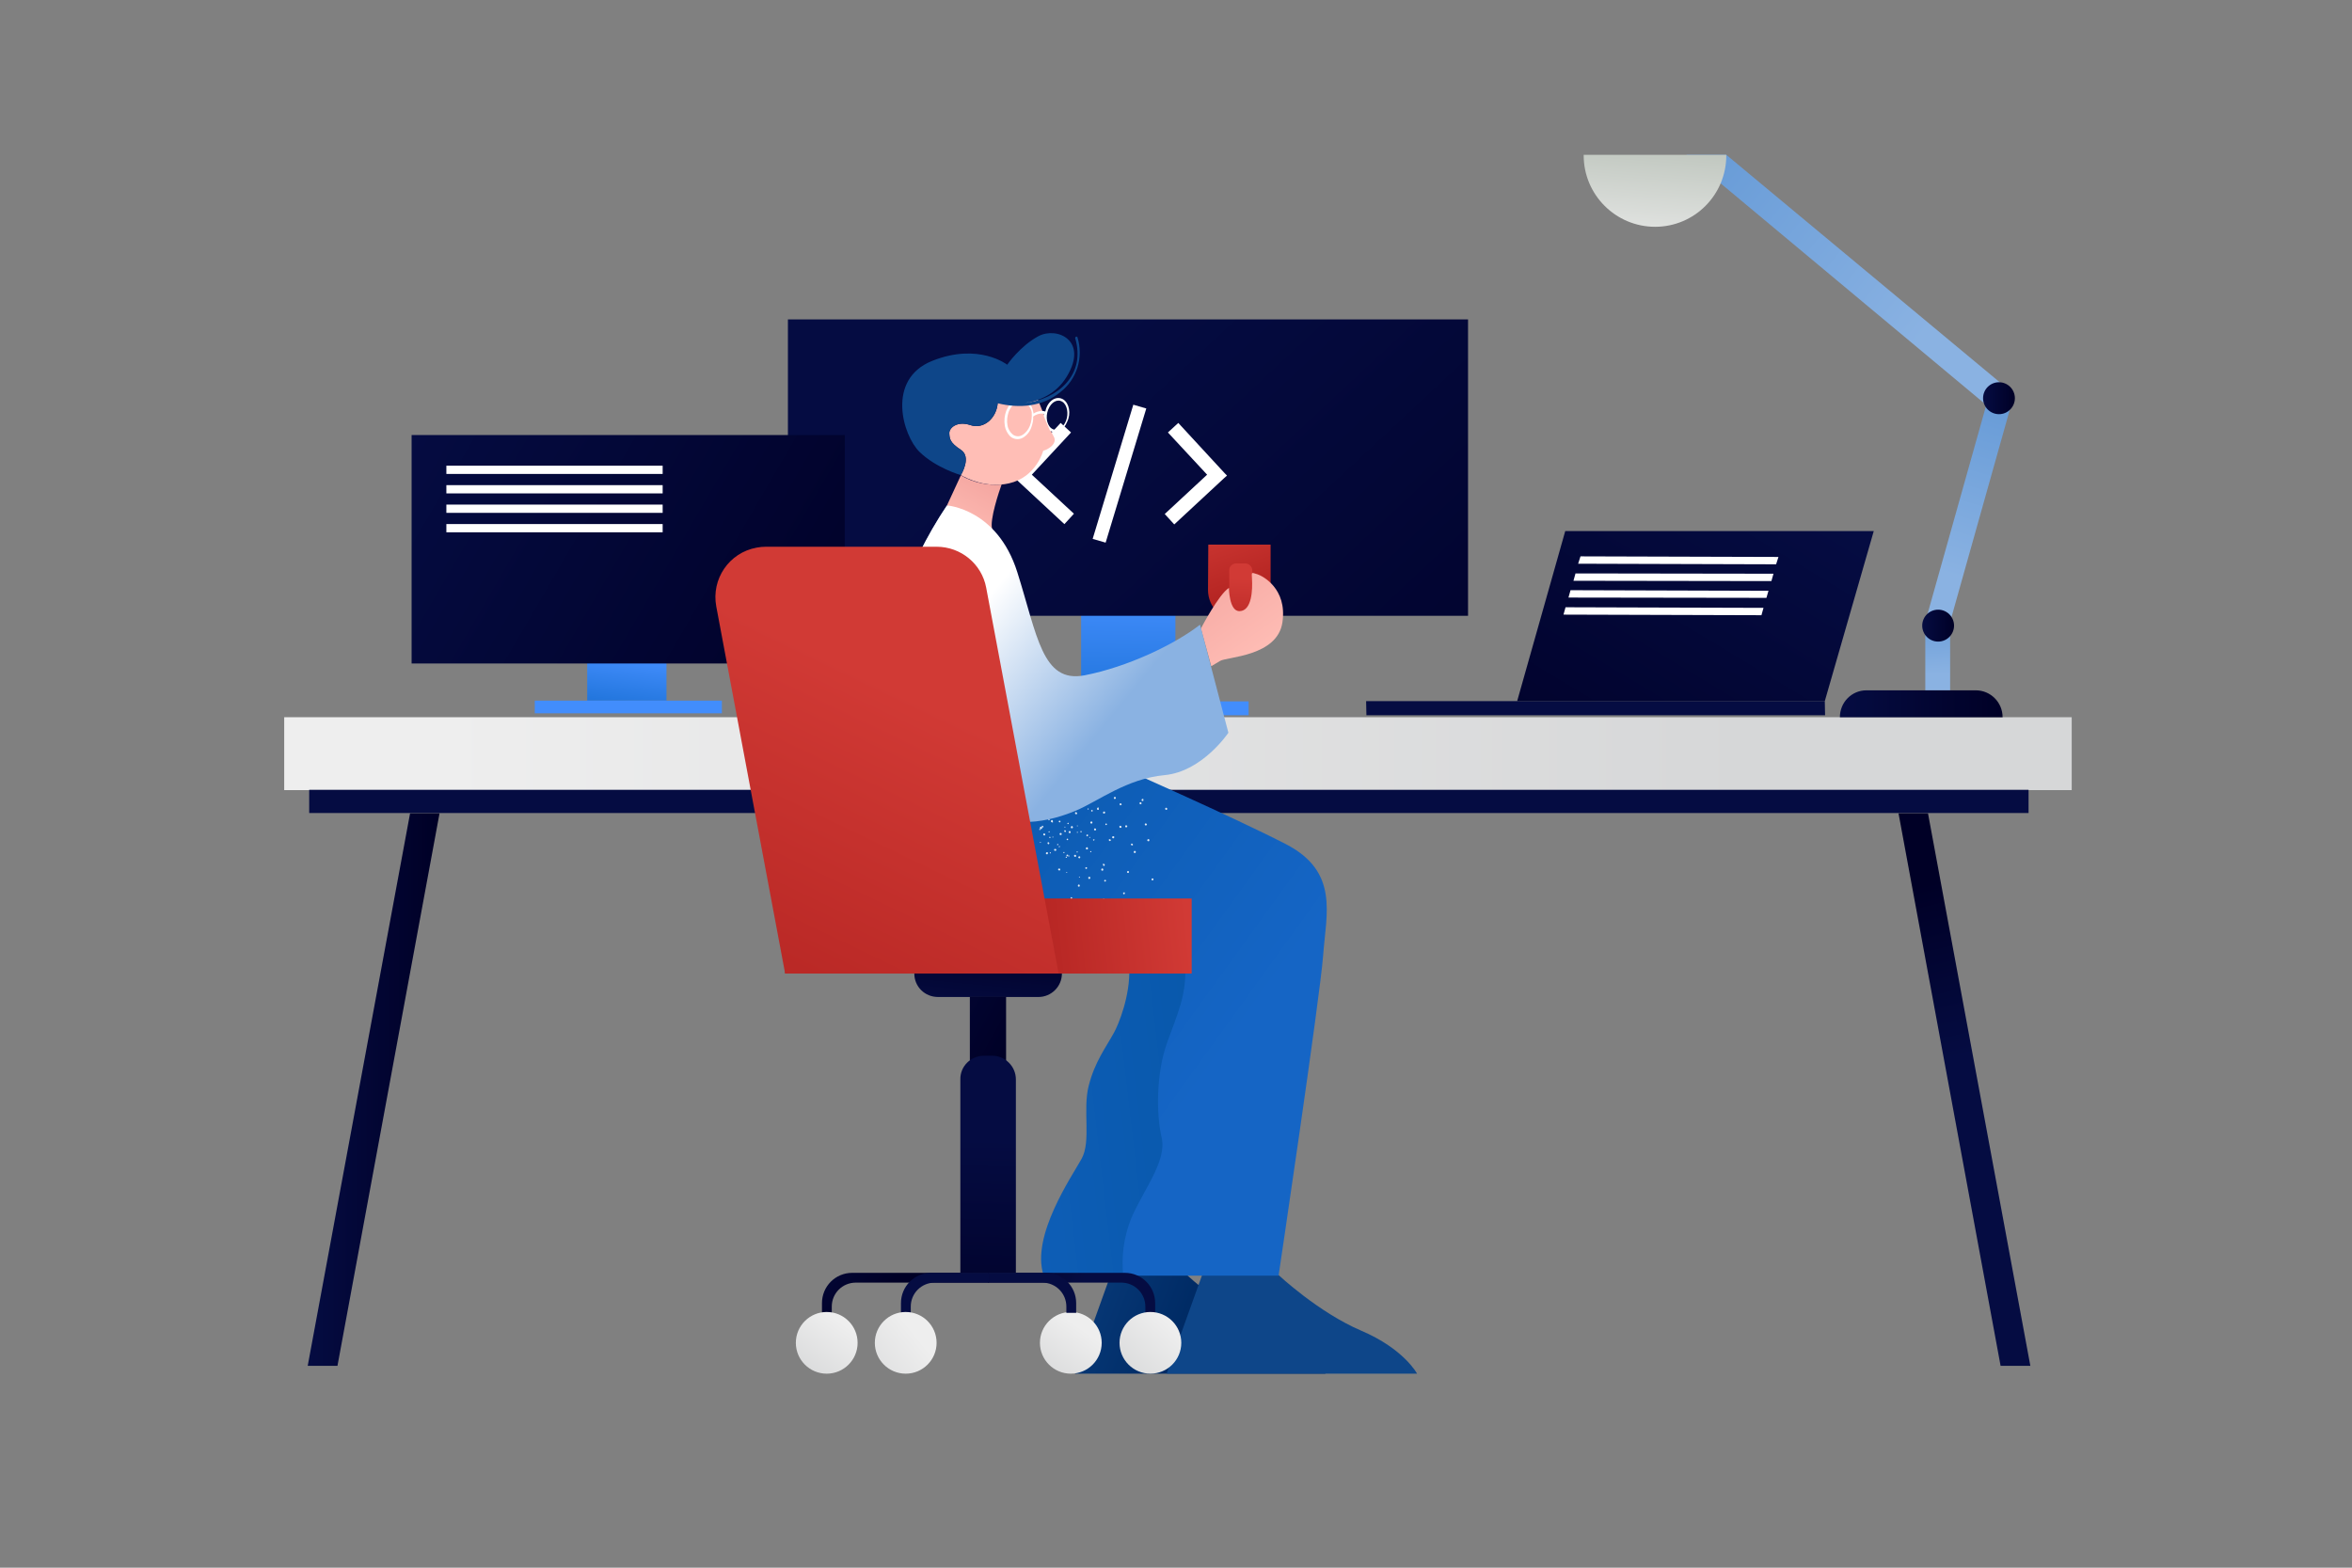
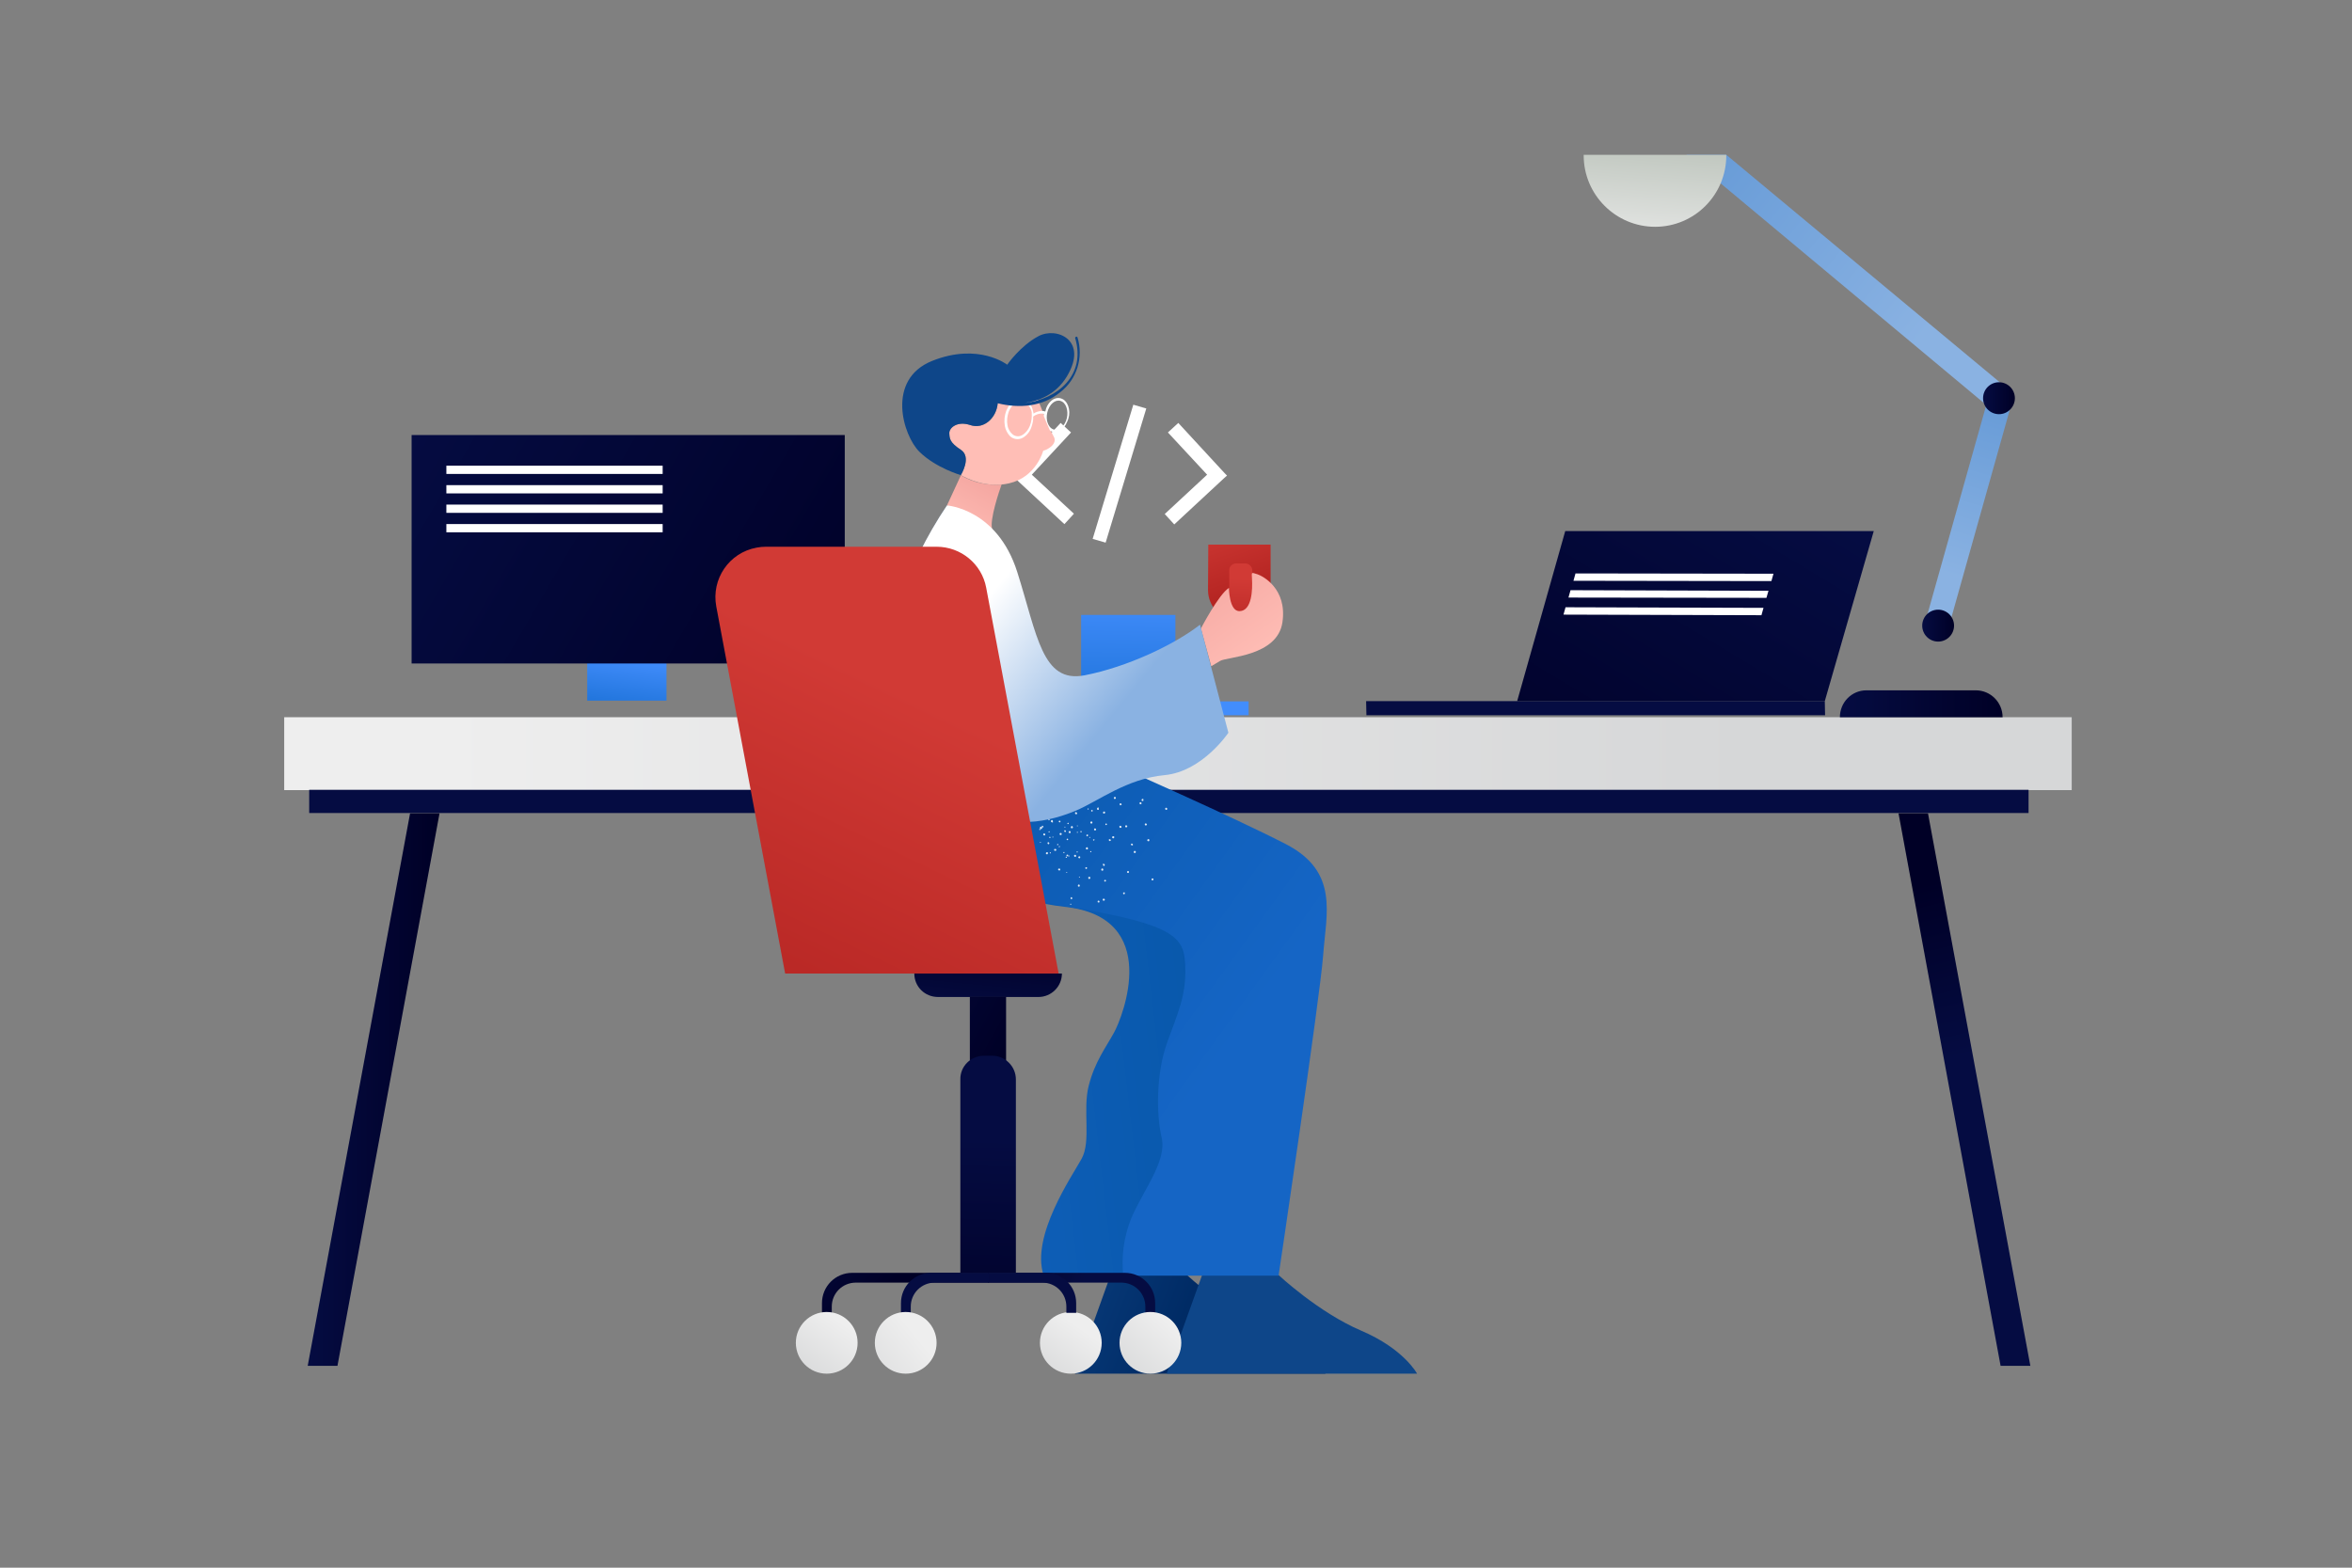
<svg xmlns="http://www.w3.org/2000/svg" width="1248" height="832" viewBox="0 0 1248 832" fill="none">
  <rect x="0" y="0" width="1248" height="832" fill="#808080" stroke="none" />
  <path d="M623.686 326.351H573.661V372.847H623.686V326.351Z" fill="url(#paint0_linear)" />
  <path d="M662.542 372.234H538.935V379.6H662.542V372.234Z" fill="#428DFC" />
-   <path d="M778.96 169.52H418.08V326.811H778.96V169.52Z" fill="url(#paint1_linear)" />
  <path d="M547.501 251.925L568.306 229.521L562.799 224.457L538.016 251.005L536.792 252.232L538.17 253.46L564.788 278.166L569.836 272.642L547.501 251.925Z" fill="white" />
  <path d="M640.513 251.925L619.708 229.521L625.215 224.457L649.845 251.158L651.069 252.385L649.692 253.612L623.074 278.319L618.025 272.795L640.513 251.925Z" fill="white" />
  <path d="M601.35 214.789L579.779 285.992L586.664 287.988L608.234 216.784L601.35 214.789Z" fill="white" />
  <path d="M1099.28 380.64H150.8V419.327H1099.28V380.64Z" fill="url(#paint2_linear)" />
  <path d="M1076.38 419.17H164.063V431.487H1076.38V419.17Z" fill="#050C42" />
  <path d="M233.221 431.645L179.063 724.88H163.273L217.589 431.645H233.221Z" fill="url(#paint3_linear)" />
  <path d="M1077.33 724.88H1061.54L1007.38 431.645H1023.02L1077.33 724.88Z" fill="url(#paint4_linear)" />
  <path d="M353.646 350.714H311.587V371.833H353.646V350.714Z" fill="url(#paint5_linear)" />
-   <path d="M383.04 371.833H283.755V378.559H383.04V371.833Z" fill="#428DFC" />
  <path d="M448.24 230.88H218.4V352.122H448.24V230.88Z" fill="url(#paint6_linear)" />
  <path d="M351.613 247.149H236.849V251.529H351.613V247.149Z" fill="white" />
  <path d="M351.613 257.476H236.849V261.856H351.613V257.476Z" fill="white" />
  <path d="M351.613 267.8H236.849V272.18H351.613V267.8Z" fill="white" />
  <path d="M351.613 278.125H236.849V282.505H351.613V278.125Z" fill="white" />
  <path d="M968.408 379.6H725.036L724.88 372.104H968.254L968.408 379.6Z" fill="#050C42" />
  <path d="M968.254 372.104H805.019L830.539 281.84H994.24L968.254 372.104Z" fill="url(#paint7_linear)" />
-   <path d="M942.422 299.486L837.386 299.174L838.631 295.271L943.667 295.583L942.422 299.486Z" fill="white" />
  <path d="M939.932 308.388L834.896 308.231L835.985 304.328L941.021 304.484L939.932 308.388Z" fill="white" />
  <path d="M937.287 317.289L832.25 317.134L833.34 313.229L938.376 313.542L937.287 317.289Z" fill="white" />
  <path d="M934.641 326.503L829.604 326.191L830.694 322.286L935.73 322.598L934.641 326.503Z" fill="white" />
-   <path d="M1034.76 335.898H1021.58V366.37H1034.76V335.898Z" fill="url(#paint8_linear)" />
  <path d="M1063.94 205.239L1055.5 216.238L894.816 82.16H915.994L1063.94 205.239Z" fill="url(#paint9_linear)" />
  <path d="M1034.76 330.101H1021.58L1054.16 214.157H1067.34L1034.76 330.101Z" fill="url(#paint10_linear)" />
  <path d="M840.32 82.16C840.32 82.309 840.32 82.309 840.32 82.457C840.32 103.417 857.35 120.362 878.231 120.362C899.112 120.362 915.995 103.416 915.995 82.457C915.995 82.309 915.995 82.309 915.995 82.16H840.32Z" fill="url(#paint11_linear)" />
  <path d="M1028.39 340.505C1033.06 340.505 1036.84 336.711 1036.84 332.032C1036.84 327.353 1033.06 323.56 1028.39 323.56C1023.73 323.56 1019.95 327.353 1019.95 332.032C1019.95 336.711 1023.73 340.505 1028.39 340.505Z" fill="url(#paint12_linear)" />
  <path d="M1060.68 219.806C1065.34 219.806 1069.12 216.012 1069.12 211.333C1069.12 206.654 1065.34 202.86 1060.68 202.86C1056.02 202.86 1052.24 206.654 1052.24 211.333C1052.24 216.012 1056.02 219.806 1060.68 219.806Z" fill="url(#paint13_linear)" />
-   <path d="M990.335 366.37H1048.39C1056.24 366.37 1062.6 372.762 1062.6 380.64H976.267C976.267 372.762 982.487 366.37 990.335 366.37Z" fill="url(#paint14_linear)" />
+   <path d="M990.335 366.37H1048.39C1056.24 366.37 1062.6 372.762 1062.6 380.64H976.267C976.267 372.762 982.487 366.37 990.335 366.37" fill="url(#paint14_linear)" />
  <path d="M589.275 676.694L570.471 729.04H703.345C703.345 729.04 696.451 715.915 673.731 706.227C651.01 696.539 629.857 676.694 629.857 676.694H589.275Z" fill="url(#paint15_linear)" />
  <path d="M495.103 435.751C495.103 435.751 512.496 475.752 564.674 481.221C616.852 486.69 595.699 539.66 591.154 547.942C586.609 556.223 580.969 563.41 577.678 576.223C574.387 589.036 579.089 605.598 573.917 614.974C568.746 624.349 546.967 655.912 553.704 676.694H630.012C630.012 676.694 674.043 503.877 671.065 486.846C668.088 469.814 672.946 456.063 627.034 434.813C581.123 413.563 550.255 400.281 550.255 400.281L489.364 424.8L495.103 435.751Z" fill="url(#paint16_linear)" />
  <path d="M637.848 676.694L619.046 729.04H751.92C751.92 729.04 745.026 715.915 722.305 706.227C699.585 696.539 678.432 676.694 678.432 676.694H637.848Z" fill="#0E4689" />
  <path d="M510.301 426.532C510.301 426.532 505.444 471.378 565.614 481.065C625.784 490.753 628.447 498.096 628.917 513.409C629.387 528.721 624.843 537.785 619.202 553.566C613.561 569.348 613.404 591.067 616.381 603.724C619.358 616.381 606.196 632.163 600.086 647.006C596.325 656.537 594.915 666.851 596.013 677.007H678.432C678.432 677.007 700.525 528.721 702.093 506.846C703.659 484.971 710.711 462.626 682.193 447.938C653.674 433.251 592.565 406.375 592.565 406.375L510.301 426.532Z" fill="url(#paint17_linear)" />
  <path opacity="0.86" d="M556.369 434.813C556.213 434.969 556.213 435.126 556.369 435.282C556.526 435.438 556.683 435.438 556.839 435.282C556.996 435.126 556.996 434.969 556.839 434.813C556.683 434.657 556.526 434.657 556.369 434.813ZM551.512 439.97C551.355 440.126 551.355 440.283 551.512 440.439C551.668 440.595 551.826 440.595 551.982 440.439C552.138 440.283 552.138 440.126 551.982 439.97C551.826 439.814 551.668 439.97 551.512 439.97ZM578.776 451.689C578.62 451.689 578.462 451.845 578.462 452.002C578.462 452.159 578.619 452.315 578.776 452.315C578.934 452.315 579.09 452.159 579.09 452.002C579.09 451.689 578.932 451.689 578.776 451.689ZM571.568 451.845C571.412 451.845 571.254 452.001 571.254 452.158C571.254 452.314 571.411 452.471 571.568 452.471C571.725 452.471 571.882 452.315 571.882 452.158C571.882 452.002 571.725 451.845 571.568 451.845ZM564.517 452.158C564.361 452.158 564.204 452.314 564.204 452.471C564.204 452.627 564.36 452.784 564.517 452.784C564.675 452.784 564.831 452.628 564.831 452.471C564.83 452.158 564.674 452.158 564.517 452.158ZM557.309 452.314C557.153 452.314 556.996 452.47 556.996 452.627C556.996 452.783 557.152 452.94 557.309 452.94C557.466 452.94 557.623 452.784 557.623 452.627C557.623 452.471 557.466 452.314 557.309 452.314ZM567.965 479.659C567.808 479.814 567.808 479.972 567.965 480.128C568.121 480.283 568.278 480.283 568.278 480.128C568.435 479.972 568.435 479.814 568.278 479.659C568.122 479.503 568.121 479.659 567.965 479.659ZM571.568 438.095C571.412 438.095 571.412 438.408 571.412 438.408L571.725 438.564C571.882 438.564 571.882 438.251 571.882 438.251C571.882 438.095 571.725 438.095 571.568 438.095ZM564.988 441.064C564.831 441.064 564.831 441.377 564.831 441.377C564.831 441.377 564.831 441.533 564.988 441.533C565.144 441.533 565.144 441.533 565.301 441.533C565.458 441.533 565.458 441.377 565.458 441.22C565.3 441.064 565.144 440.908 564.988 441.064ZM558.563 444.033C558.407 444.033 558.407 444.189 558.407 444.346C558.407 444.502 558.563 444.502 558.721 444.502C558.877 444.502 558.877 444.346 558.877 444.189C558.876 444.033 558.72 443.877 558.563 444.033ZM551.982 446.845C551.826 446.845 551.826 447.158 551.826 447.158C551.826 447.314 551.982 447.314 552.139 447.314C552.296 447.314 552.296 447.158 552.296 447.001C552.296 446.845 552.138 446.845 551.982 446.845ZM572.508 465.44C572.508 465.596 572.508 465.753 572.665 465.753C572.821 465.753 572.978 465.753 572.978 465.597C572.978 465.441 572.978 465.284 572.822 465.284C572.666 465.284 572.508 465.283 572.508 465.44ZM565.77 462.939C565.77 463.095 565.77 463.252 565.927 463.252C566.083 463.252 566.24 463.252 566.24 463.096C566.24 462.94 566.24 462.783 566.084 462.783C566.084 462.783 565.928 462.783 565.77 462.939ZM557.936 435.282C557.622 435.438 557.622 435.751 557.622 436.063C557.778 436.219 557.936 436.376 558.092 436.376C558.248 436.376 558.248 436.376 558.406 436.376L558.562 436.22C558.719 436.064 558.719 435.595 558.562 435.44C558.406 435.126 558.25 435.126 557.936 435.282ZM611.054 466.534C610.898 466.847 611.054 467.159 611.368 467.159C611.682 467.315 611.994 467.159 611.994 466.846C612.151 466.533 611.994 466.221 611.68 466.221C611.524 466.065 611.212 466.221 611.054 466.534ZM598.05 462.627C597.893 462.94 598.206 463.252 598.363 463.252C598.677 463.408 598.99 463.252 598.99 462.939C599.146 462.626 598.99 462.314 598.676 462.314C598.52 462.158 598.206 462.314 598.05 462.627ZM585.2 458.72C585.2 459.033 585.356 459.345 585.514 459.501C585.828 459.657 586.14 459.501 586.14 459.188C586.297 458.875 586.14 458.563 585.827 458.563C585.514 458.251 585.2 458.408 585.2 458.72ZM572.196 454.815C572.039 455.128 572.352 455.44 572.509 455.44C572.823 455.596 573.136 455.44 573.136 455.127C573.292 454.814 573.136 454.502 572.822 454.502C572.666 454.346 572.352 454.502 572.196 454.815ZM559.346 450.908C559.19 451.221 559.503 451.533 559.816 451.533C560.13 451.689 560.443 451.377 560.443 451.22C560.599 450.907 560.443 450.595 560.129 450.595C559.66 450.439 559.346 450.595 559.346 450.908ZM607.921 437.001C607.607 437.001 607.294 437.314 607.451 437.626C607.607 437.939 607.764 438.251 608.077 438.095C608.39 437.939 608.703 437.782 608.547 437.47C608.391 437.157 608.235 437.001 607.921 437.001ZM594.445 438.251C594.131 438.251 593.818 438.564 593.975 438.876C593.975 439.189 594.289 439.501 594.601 439.345C594.915 439.345 595.228 439.032 595.071 438.72C595.073 438.564 594.759 438.251 594.445 438.251ZM580.97 439.658C580.656 439.658 580.5 439.971 580.5 440.283C580.5 440.596 580.814 440.752 581.127 440.752C581.44 440.752 581.597 440.439 581.597 440.127C581.597 439.814 581.283 439.658 580.97 439.658ZM567.494 441.064C567.181 441.064 567.024 441.377 567.024 441.689C567.024 442.001 567.338 442.158 567.651 442.158C567.965 442.158 568.121 441.845 568.121 441.533C568.121 441.22 567.808 441.064 567.494 441.064ZM554.019 442.314C553.705 442.314 553.549 442.627 553.549 442.939C553.549 443.252 553.862 443.408 554.175 443.408C554.489 443.408 554.645 443.095 554.645 442.783C554.645 442.627 554.332 442.314 554.019 442.314C554.175 442.314 554.019 442.314 554.019 442.314ZM582.537 478.096C582.381 478.252 582.381 478.721 582.537 478.877C582.851 479.032 583.163 479.032 583.321 478.877C583.477 478.563 583.477 478.252 583.165 478.096C583.163 477.94 582.693 477.94 582.537 478.096ZM572.038 469.658C571.882 469.972 571.882 470.283 572.038 470.439C572.194 470.595 572.665 470.595 572.822 470.439C572.978 470.283 572.978 469.814 572.822 469.658C572.666 469.345 572.352 469.345 572.038 469.658ZM561.54 461.064C561.384 461.377 561.384 461.689 561.697 461.845C561.853 462.001 562.323 462.001 562.481 461.845C562.637 461.532 562.637 461.22 562.481 461.064C562.167 460.908 561.853 460.908 561.54 461.064ZM606.197 424.032C605.883 424.032 605.726 424.345 605.726 424.657C605.726 424.97 606.04 425.126 606.353 425.126C606.667 425.126 606.823 424.813 606.667 424.501C606.824 424.032 606.51 423.876 606.197 424.032ZM594.445 426.376C594.131 426.376 593.975 426.689 594.131 427.001C594.131 427.314 594.445 427.47 594.758 427.314C595.071 427.314 595.228 427.001 595.071 426.689C594.915 426.376 594.759 426.22 594.445 426.376ZM582.537 428.72C582.381 428.72 582.381 428.72 582.223 428.876C582.067 429.032 582.067 429.189 582.067 429.345C582.067 429.658 582.381 429.814 582.693 429.814C583.007 429.814 583.163 429.501 583.007 429.189C583.007 429.033 582.851 429.033 582.851 428.876C582.85 428.72 582.693 428.564 582.537 428.72ZM570.785 431.064C570.471 431.064 570.315 431.377 570.471 431.689C570.471 432.002 570.785 432.158 571.098 432.158C571.412 432.158 571.568 431.845 571.568 431.533C571.255 431.064 570.942 430.908 570.785 431.064ZM596.013 473.877C595.856 474.033 595.856 474.346 596.169 474.502C596.325 474.658 596.639 474.658 596.795 474.346C596.952 474.033 596.952 473.877 596.639 473.565C596.482 473.565 596.169 473.565 596.013 473.877ZM585.984 467.159C585.828 467.315 585.828 467.628 586.14 467.784C586.297 467.94 586.61 467.94 586.767 467.628C586.923 467.472 586.923 467.159 586.61 467.003C586.454 466.846 586.14 467.002 585.984 467.159ZM575.955 460.439C575.799 460.595 575.799 460.908 576.112 461.064C576.268 461.22 576.582 461.22 576.738 460.908C576.894 460.752 576.894 460.439 576.582 460.283C576.425 460.127 576.113 460.283 575.955 460.439ZM565.928 453.721C565.771 453.877 565.928 454.19 566.084 454.346C566.24 454.502 566.554 454.502 566.711 454.19C566.867 454.034 566.867 453.721 566.554 453.565C566.398 453.564 566.084 453.564 565.928 453.721ZM555.899 447.157C555.743 447.47 555.743 447.626 556.055 447.938C556.212 448.094 556.526 448.094 556.682 447.782C556.838 447.626 556.838 447.313 556.526 447.157C556.369 446.845 556.055 446.845 555.899 447.157ZM600.086 448.095C600.086 448.408 600.243 448.564 600.556 448.72C600.87 448.72 601.027 448.564 601.183 448.407C601.183 448.094 601.026 447.938 600.869 447.782C600.4 447.626 600.086 447.782 600.086 448.095ZM588.335 445.751C588.335 446.065 588.491 446.22 588.805 446.376C589.119 446.376 589.275 446.22 589.431 446.063C589.431 445.75 589.275 445.594 589.117 445.438C588.647 445.283 588.335 445.438 588.335 445.751ZM576.425 443.252C576.425 443.565 576.582 443.721 576.739 443.877C577.053 443.877 577.209 443.721 577.366 443.408C577.366 443.095 577.209 442.939 577.052 442.783C576.739 442.939 576.583 443.095 576.425 443.252ZM564.674 440.908C564.674 441.221 564.83 441.377 564.988 441.533C565.144 441.533 565.144 441.533 565.301 441.533C565.458 441.533 565.615 441.377 565.615 441.22C565.615 440.907 565.459 440.751 565.145 440.595C564.988 440.595 564.674 440.751 564.674 440.908ZM552.766 438.564C552.766 438.72 552.766 438.72 552.766 438.877C552.922 438.877 552.922 439.033 552.922 439.19H553.078C553.392 439.19 553.549 439.034 553.705 438.877C553.705 438.564 553.549 438.408 553.235 438.252C553.078 438.095 552.766 438.407 552.766 438.564ZM568.277 476.221C568.121 476.377 567.963 476.69 568.121 477.002C568.277 477.158 568.591 477.315 568.747 477.158C568.904 477.002 569.061 476.689 568.904 476.533C568.747 476.065 568.435 476.065 568.277 476.221ZM577.992 444.346C577.992 444.502 577.992 444.659 578.148 444.659C578.305 444.659 578.462 444.659 578.462 444.503C578.462 444.347 578.462 444.19 578.306 444.19C578.15 444.19 577.992 444.189 577.992 444.346ZM571.412 441.689C571.412 441.845 571.412 442.002 571.568 442.002C571.724 442.002 571.882 442.002 571.882 441.846C571.882 441.69 571.882 441.533 571.725 441.377C571.568 441.377 571.412 441.533 571.412 441.689ZM564.83 438.876C564.83 439.032 564.83 439.189 564.986 439.189C565.143 439.189 565.3 439.189 565.3 439.033C565.3 438.877 565.3 438.72 565.144 438.72C564.988 438.72 564.83 438.72 564.83 438.876ZM558.25 436.22C558.25 436.376 558.25 436.533 558.406 436.533C558.562 436.533 558.72 436.533 558.72 436.377C558.72 436.222 558.72 436.064 558.563 436.064C558.406 435.907 558.25 436.063 558.25 436.22ZM577.366 429.032C577.209 429.032 577.052 429.188 577.052 429.345C577.052 429.501 577.208 429.658 577.366 429.658C577.522 429.658 577.679 429.502 577.679 429.345C577.679 429.189 577.522 429.032 577.366 429.032ZM566.868 454.189C566.712 454.345 566.712 454.502 566.868 454.502C567.024 454.658 567.182 454.658 567.338 454.502C567.494 454.346 567.494 454.189 567.338 454.033C567.181 454.033 567.024 454.033 566.868 454.189ZM561.853 449.189C561.697 449.345 561.697 449.502 561.853 449.502C562.009 449.658 562.167 449.658 562.323 449.502C562.48 449.346 562.48 449.189 562.323 449.033C562.167 449.033 562.011 449.033 561.853 449.189ZM556.839 444.189C556.683 444.345 556.683 444.502 556.839 444.658C556.996 444.814 557.153 444.814 557.309 444.658C557.466 444.502 557.466 444.345 557.309 444.189C557.153 444.033 556.996 444.033 556.839 444.189ZM551.982 439.033C551.826 439.033 551.826 439.033 551.826 439.033C551.669 439.189 551.669 439.346 551.826 439.502H551.982C552.138 439.502 552.138 439.502 552.296 439.502C552.452 439.346 552.452 439.189 552.296 439.033C552.138 439.033 552.138 439.033 551.982 439.033ZM580.03 445.596C579.874 445.752 580.03 445.909 580.186 446.065C580.343 446.22 580.5 446.065 580.656 445.909C580.813 445.753 580.813 445.596 580.656 445.44C580.343 445.438 580.186 445.438 580.03 445.596ZM573.292 441.22C573.136 441.376 573.292 441.533 573.448 441.689C573.605 441.845 573.762 441.689 573.919 441.533C574.075 441.377 573.919 441.22 573.762 441.064C573.605 441.064 573.292 441.064 573.292 441.22ZM566.398 436.845C566.242 437.001 566.398 437.158 566.554 437.314C566.711 437.47 566.868 437.314 567.024 437.158C567.181 437.002 567.024 436.845 567.024 436.689C566.711 436.688 566.554 436.688 566.398 436.845ZM582.693 428.564C582.537 428.564 582.379 428.564 582.223 428.877C582.223 429.033 582.379 429.19 582.537 429.19C582.694 429.19 582.851 429.19 583.007 428.877V428.721C583.007 428.564 582.85 428.564 582.693 428.564ZM565.614 454.658C565.458 454.814 565.458 454.971 565.458 455.127C565.614 455.283 565.771 455.283 565.928 455.283C566.084 455.127 566.084 454.97 566.084 454.814C566.084 454.658 565.77 454.502 565.614 454.658ZM561.07 447.939C560.914 448.095 560.914 448.252 560.914 448.408C561.07 448.564 561.228 448.564 561.384 448.564C561.54 448.408 561.54 448.251 561.54 448.095C561.383 447.939 561.227 447.782 561.07 447.939ZM556.526 441.22C556.369 441.376 556.369 441.533 556.369 441.689C556.526 441.845 556.683 441.845 556.839 441.689C556.996 441.533 556.996 441.376 556.996 441.22C556.839 441.22 556.683 441.22 556.526 441.22ZM618.262 429.189C618.262 429.502 618.418 429.814 618.732 429.814C619.046 429.814 619.359 429.658 619.359 429.345C619.359 429.032 619.202 428.72 618.888 428.72C618.576 428.564 618.262 428.876 618.262 429.189ZM604.63 426.22C604.63 426.533 604.786 426.845 605.1 426.845C605.414 426.845 605.726 426.689 605.726 426.376C605.726 426.063 605.57 425.751 605.256 425.751C604.944 425.751 604.63 425.907 604.63 426.22ZM590.998 423.407C590.998 423.721 591.154 424.032 591.468 424.032C591.782 424.032 592.094 423.876 592.094 423.563C592.094 423.25 591.938 422.938 591.624 422.938C591.312 422.938 590.998 423.094 590.998 423.407ZM585.358 477.002C585.044 477.158 585.044 477.471 585.201 477.783C585.359 478.094 585.671 478.096 585.985 477.939C586.299 477.783 586.299 477.47 586.142 477.158C585.984 477.002 585.67 476.846 585.358 477.002ZM577.679 465.44C577.366 465.596 577.366 465.909 577.523 466.221C577.679 466.534 577.993 466.534 578.307 466.377C578.621 466.221 578.621 465.908 578.463 465.596C578.306 465.283 577.992 465.283 577.679 465.44ZM570.158 453.721C569.844 453.877 569.844 454.19 570.001 454.502C570.158 454.815 570.471 454.815 570.785 454.658C571.099 454.502 571.099 454.189 570.942 453.877C570.785 453.721 570.471 453.564 570.158 453.721ZM562.481 442.158C562.167 442.314 562.167 442.627 562.324 442.939C562.481 443.252 562.794 443.252 563.108 443.095C563.422 442.939 563.422 442.626 563.265 442.314C563.107 442.002 562.793 442.002 562.481 442.158ZM601.653 451.845C601.497 452.158 601.497 452.47 601.809 452.626C602.123 452.782 602.436 452.782 602.593 452.47C602.749 452.157 602.749 451.845 602.437 451.689C602.279 451.533 601.809 451.533 601.653 451.845ZM590.215 444.033C590.059 444.346 590.059 444.658 590.371 444.814C590.685 444.969 590.998 444.969 591.155 444.658C591.312 444.345 591.312 444.033 590.999 443.877C590.685 443.721 590.371 443.721 590.215 444.033ZM578.62 436.22C578.463 436.533 578.463 436.845 578.776 437.001C579.09 437.157 579.402 437.157 579.56 436.845C579.716 436.532 579.716 436.22 579.404 436.064C579.246 435.907 578.932 435.907 578.62 436.22ZM608.861 445.596C608.705 445.909 608.705 446.22 609.017 446.376C609.331 446.532 609.644 446.532 609.801 446.22C609.957 445.907 609.957 445.596 609.645 445.44C609.487 445.282 609.017 445.283 608.861 445.596ZM597.109 438.251C596.953 438.564 597.109 438.876 597.266 439.032C597.579 439.188 597.892 439.032 598.05 438.876C598.206 438.563 598.206 438.251 597.893 438.095C597.579 437.939 597.266 437.939 597.109 438.251ZM585.358 430.908C585.201 431.221 585.201 431.533 585.514 431.689C585.828 431.845 586.14 431.845 586.298 431.533C586.454 431.22 586.454 430.908 586.142 430.752C585.828 430.595 585.514 430.751 585.358 430.908ZM555.429 452.314C555.115 452.314 554.959 452.627 554.959 452.939C554.959 453.252 555.273 453.408 555.585 453.408C555.899 453.408 556.055 453.095 556.055 452.783C556.055 452.314 555.743 452.158 555.429 452.314ZM552.296 438.72C552.139 438.72 551.982 438.876 551.982 439.033C551.826 439.189 551.826 439.346 551.826 439.502V439.658C551.982 439.971 552.296 440.127 552.609 439.971C552.923 439.815 553.08 439.502 552.923 439.346C552.923 439.19 552.767 439.19 552.767 439.033C552.608 438.72 552.452 438.72 552.296 438.72ZM584.574 461.064C584.26 461.22 584.26 461.533 584.417 461.845C584.574 462.158 584.887 462.158 585.201 462.001C585.515 461.845 585.515 461.532 585.358 461.22C585.2 460.908 584.73 460.752 584.574 461.064ZM576.425 449.814C576.112 449.97 576.112 450.283 576.269 450.595C576.425 450.908 576.739 450.908 577.053 450.751C577.367 450.595 577.367 450.282 577.209 449.97C577.052 449.658 576.739 449.501 576.425 449.814ZM568.435 438.564C568.121 438.72 568.121 439.033 568.278 439.345C568.435 439.658 568.748 439.658 569.062 439.501C569.376 439.345 569.376 439.032 569.219 438.72C569.061 438.407 568.591 438.251 568.435 438.564ZM586.61 437.157C586.454 437.313 586.454 437.626 586.61 437.782C586.767 437.938 587.081 437.938 587.237 437.782C587.393 437.626 587.393 437.313 587.237 437.157C587.081 437.001 586.768 437.001 586.61 437.157ZM579.09 429.97C578.934 430.126 578.934 430.439 579.09 430.595C579.246 430.751 579.56 430.751 579.716 430.595C579.873 430.439 579.873 430.126 579.716 429.97C579.56 429.814 579.246 429.814 579.09 429.97ZM566.24 445.127C566.084 445.282 565.927 445.44 565.927 445.596C566.083 445.752 566.24 445.909 566.553 445.909C566.709 445.753 566.867 445.596 566.709 445.284C566.711 445.127 566.398 444.971 566.24 445.127ZM562.011 435.595C561.854 435.751 561.697 435.908 561.854 436.22C562.011 436.376 562.168 436.533 562.481 436.376C562.637 436.22 562.794 436.063 562.637 435.751C562.481 435.595 562.167 435.438 562.011 435.595Z" fill="white" />
  <path d="M502.467 268.247C502.467 268.247 448.565 345.28 466.428 423.876C466.428 423.876 524.874 452.157 577.209 401.687C577.209 401.687 528.949 307.467 526.284 280.747L502.467 268.247Z" fill="url(#paint18_linear)" />
  <path d="M641.139 289.029H674.201V313.092C674.201 322.154 666.836 329.655 657.592 329.655C648.503 329.655 640.982 322.31 640.982 313.092L641.139 289.029Z" fill="url(#paint19_linear)" />
  <path d="M655.869 299.029H660.726C662.763 299.029 664.487 300.748 664.487 302.779V327.467H652.265V302.779C652.108 300.748 653.831 299.029 655.869 299.029Z" fill="url(#paint20_linear)" />
  <path d="M637.222 333.561C637.222 333.561 646.623 315.436 652.108 311.998C652.108 311.998 652.108 324.498 657.749 324.342C664.331 324.186 664.643 312.779 664.331 307.311C664.174 303.404 663.704 303.717 667.308 304.811C669.658 305.592 683.134 312.155 680.47 330.281C677.807 348.406 651.011 348.562 647.408 350.75C645.841 351.688 644.275 352.625 642.707 353.563L637.222 333.561Z" fill="url(#paint21_linear)" />
  <path d="M526.44 280.748L502.467 268.247L509.831 252.31C516.413 256.059 523.933 257.778 531.454 257.153C530.201 260.591 525.031 275.903 526.44 280.748Z" fill="url(#paint22_linear)" />
  <path d="M502.467 268.247C502.467 268.247 529.105 269.966 539.76 303.56C550.415 337.154 552.922 362.78 575.485 358.405C598.048 354.03 623.12 342.155 636.752 331.53L651.794 388.875C651.794 388.875 638.006 409.5 617.948 411.376C597.891 413.252 582.85 425.127 571.098 430.126C559.346 435.127 532.395 443.251 519.233 424.501C506.071 405.75 484.762 345.905 487.895 293.404C492.126 284.81 496.983 276.372 502.467 268.247Z" fill="url(#paint23_linear)" />
  <path d="M553.549 239.184C553.549 239.184 549.945 253.247 535.373 256.528C523.621 259.185 513.436 254.185 509.832 252.154C510.145 251.685 515.629 242.466 509.832 238.716C503.878 234.809 503.878 232.778 503.72 229.966C503.563 227.153 507.794 223.246 514.845 225.591C521.896 228.091 528.948 221.997 529.418 213.559C536.626 214.809 543.834 214.34 550.728 212.153C551.668 214.341 556.839 227.779 559.032 231.529C561.541 235.59 555.585 238.872 553.549 239.184Z" fill="#FFBEB6" />
  <path d="M564.203 211.996C563.42 211.527 562.479 211.215 561.54 211.215C559.033 211.215 556.369 213.246 555.116 216.683C554.96 217.152 554.802 217.777 554.646 218.402C554.176 218.246 553.706 218.089 553.079 218.089C551.355 218.089 549.789 218.558 548.378 219.495C548.378 219.182 548.378 218.87 548.222 218.557C547.908 216.682 547.125 214.963 545.871 213.556C545.558 213.087 545.087 212.775 544.617 212.462C541.797 210.744 538.506 211.524 536.156 214.337C535.216 215.431 534.59 216.525 533.962 217.931C533.022 220.431 532.708 223.243 533.178 226.056C533.492 227.931 534.432 229.806 535.685 231.213C535.999 231.526 536.312 231.838 536.782 232.151C538.506 233.245 540.855 233.401 542.736 232.307C544.93 231.057 546.497 229.025 547.279 226.681C547.906 224.806 548.376 222.931 548.22 221.056C549.63 219.962 551.51 219.337 553.233 219.493C553.39 219.493 553.703 219.649 553.86 219.649C553.86 219.804 553.86 219.804 553.86 219.962C553.86 220.118 553.86 220.275 553.86 220.275C553.86 220.588 553.86 220.9 554.016 221.213C555.113 223.869 556.21 226.525 557.149 228.557C560.283 230.588 564.357 228.557 566.238 223.869C568.434 219.496 567.338 214.026 564.203 211.996ZM546.498 225.903C545.714 227.933 544.304 229.809 542.424 230.903C540.858 231.841 538.977 231.684 537.567 230.747C536 229.497 534.904 227.779 534.59 225.747C534.12 223.403 534.434 220.903 535.216 218.559C535.843 216.996 536.783 215.435 538.193 214.341C539.76 212.778 542.267 212.466 544.305 213.716L544.461 213.872C544.775 214.028 544.931 214.185 545.245 214.497C546.341 215.746 547.125 217.153 547.439 218.715C547.594 221.058 547.438 223.559 546.498 225.903ZM565.614 223.402C564.047 227.308 560.756 229.183 558.093 227.464C555.43 225.745 554.646 221.214 556.213 217.308C557.779 213.403 561.07 211.527 563.733 213.246C566.24 214.809 567.18 219.496 565.614 223.402Z" fill="white" />
  <path d="M571.725 179.026C571.569 178.713 571.255 178.557 570.941 178.713C570.628 178.868 570.471 179.182 570.471 179.337C576.425 199.182 560.913 211.995 543.677 213.869C551.355 212.776 560.286 209.338 566.084 199.807C577.679 180.588 560.756 173.244 551.042 178.401C541.327 183.557 534.432 193.557 534.432 193.557C534.432 193.557 519.234 181.682 494.633 191.527C470.032 201.371 479.12 231.215 487.895 239.81C496.669 248.404 509.831 252.153 509.831 252.153C509.831 252.153 515.785 242.622 509.831 238.716C503.877 234.809 503.877 232.778 503.72 229.965C503.562 227.153 507.793 223.246 514.845 225.591C521.739 227.935 528.634 222.153 529.418 214.028C540.855 216.841 553.235 215.903 562.636 208.09C571.412 201.371 575.015 189.652 571.725 179.026Z" fill="#0E4689" />
  <path d="M568.189 729.035C577.239 729.035 584.576 721.706 584.576 712.665C584.576 703.623 577.239 696.294 568.189 696.294C559.139 696.294 551.803 703.623 551.803 712.665C551.803 721.706 559.139 729.035 568.189 729.035Z" fill="url(#paint24_linear)" />
-   <path d="M632.32 476.857H416.609V516.683H632.32V476.857Z" fill="url(#paint25_linear)" />
  <path d="M485.151 516.684H563.462C563.462 523.61 557.79 529.12 551.014 529.12H497.756C490.666 529.12 485.151 523.61 485.151 516.684Z" fill="url(#paint26_linear)" />
  <path d="M533.839 528.962H514.616V564.065H533.839V528.962Z" fill="url(#paint27_linear)" />
  <path d="M522.18 560.287H526.435C533.368 560.287 539.04 565.954 539.04 572.88V675.514H509.575V572.88C509.416 565.954 515.089 560.287 522.18 560.287Z" fill="url(#paint28_linear)" />
  <path d="M524.386 675.515H596.867C605.848 675.515 612.94 682.756 612.94 691.572V696.766H607.74V695.664V693.46C607.74 686.377 602.068 680.709 594.977 680.709H524.386V675.515Z" fill="url(#paint29_linear)" />
  <path d="M524.386 675.515H554.955C563.936 675.515 571.027 682.756 571.027 691.572V696.766H565.828V695.664V693.46C565.828 686.377 560.156 680.709 553.064 680.709H524.386V675.515Z" fill="#050C42" />
  <path d="M524.701 675.515H452.219C443.238 675.515 436.146 682.756 436.146 691.572V696.766H441.346V695.664V693.46C441.346 686.377 447.018 680.709 454.11 680.709H524.7L524.701 675.515Z" fill="url(#paint30_linear)" />
  <path d="M524.702 675.515H494.133C485.152 675.515 478.061 682.756 478.061 691.572V696.766H483.26V695.664V693.46C483.26 686.377 488.932 680.709 496.024 680.709H524.702V675.515Z" fill="#050C42" />
  <path d="M480.581 729.035C489.632 729.035 496.968 721.706 496.968 712.665C496.968 703.623 489.632 696.294 480.581 696.294C471.531 696.294 464.195 703.623 464.195 712.665C464.195 721.706 471.531 729.035 480.581 729.035Z" fill="url(#paint31_linear)" />
  <path d="M610.418 729.035C619.468 729.035 626.805 721.706 626.805 712.665C626.805 703.623 619.468 696.294 610.418 696.294C601.368 696.294 594.032 703.623 594.032 712.665C594.032 721.706 601.368 729.035 610.418 729.035Z" fill="url(#paint32_linear)" />
  <path d="M438.669 729.035C447.719 729.035 455.056 721.706 455.056 712.665C455.056 703.623 447.719 696.294 438.669 696.294C429.619 696.294 422.282 703.623 422.282 712.665C422.282 721.706 429.619 729.035 438.669 729.035Z" fill="url(#paint33_linear)" />
  <path d="M561.73 516.683H416.609L380.053 321.804C377.375 307.321 386.828 293.311 401.483 290.635C403.058 290.32 404.792 290.163 406.367 290.163H496.968C509.889 290.163 520.919 299.293 523.282 311.886L561.73 516.683Z" fill="url(#paint34_linear)" />
  <defs>
    <linearGradient id="paint0_linear" x1="599.291" y1="306.136" x2="598.298" y2="377.518" gradientUnits="userSpaceOnUse">
      <stop offset="0.129" stop-color="#428DFC" />
      <stop offset="0.999" stop-color="#1D72D8" />
    </linearGradient>
    <linearGradient id="paint1_linear" x1="552.489" y1="198.55" x2="821.531" y2="487.049" gradientUnits="userSpaceOnUse">
      <stop stop-color="#050C42" />
      <stop offset="1" stop-color="#000026" />
    </linearGradient>
    <linearGradient id="paint2_linear" x1="150.228" y1="399.787" x2="1099.89" y2="399.787" gradientUnits="userSpaceOnUse">
      <stop offset="0.09" stop-color="#EEEEEE" />
      <stop offset="0.818" stop-color="#D6D7D8" />
    </linearGradient>
    <linearGradient id="paint3_linear" x1="162.717" y1="578.289" x2="232.752" y2="578.289" gradientUnits="userSpaceOnUse">
      <stop stop-color="#050C42" />
      <stop offset="1" stop-color="#000026" />
    </linearGradient>
    <linearGradient id="paint4_linear" x1="1038.6" y1="561.164" x2="1016.19" y2="470.467" gradientUnits="userSpaceOnUse">
      <stop stop-color="#050C42" />
      <stop offset="1" stop-color="#000026" />
    </linearGradient>
    <linearGradient id="paint5_linear" x1="334.88" y1="344.118" x2="330.514" y2="377.535" gradientUnits="userSpaceOnUse">
      <stop offset="0.129" stop-color="#428DFC" />
      <stop offset="0.999" stop-color="#1D72D8" />
    </linearGradient>
    <linearGradient id="paint6_linear" x1="214.751" y1="222.458" x2="469.363" y2="370.8" gradientUnits="userSpaceOnUse">
      <stop stop-color="#050C42" />
      <stop offset="1" stop-color="#000026" />
    </linearGradient>
    <linearGradient id="paint7_linear" x1="941.288" y1="256.902" x2="819.171" y2="459.109" gradientUnits="userSpaceOnUse">
      <stop stop-color="#050C42" />
      <stop offset="1" stop-color="#000026" />
    </linearGradient>
    <linearGradient id="paint8_linear" x1="1028.53" y1="357.918" x2="1026.84" y2="313.26" gradientUnits="userSpaceOnUse">
      <stop stop-color="#8AB2E2" />
      <stop offset="0.696" stop-color="#6A9DD8" />
      <stop offset="1" stop-color="#6198D5" />
    </linearGradient>
    <linearGradient id="paint9_linear" x1="1021.11" y1="177.404" x2="865.975" y2="53.42" gradientUnits="userSpaceOnUse">
      <stop stop-color="#8AB2E2" />
      <stop offset="0.696" stop-color="#6A9DD8" />
      <stop offset="1" stop-color="#6198D5" />
    </linearGradient>
    <linearGradient id="paint10_linear" x1="1035.08" y1="305.324" x2="1070.09" y2="183.619" gradientUnits="userSpaceOnUse">
      <stop stop-color="#8AB2E2" />
      <stop offset="0.696" stop-color="#6A9DD8" />
      <stop offset="1" stop-color="#6198D5" />
    </linearGradient>
    <linearGradient id="paint11_linear" x1="873.038" y1="148.433" x2="879.748" y2="61.351" gradientUnits="userSpaceOnUse">
      <stop offset="0.09" stop-color="#EEEEEE" />
      <stop offset="0.818" stop-color="#BFC6BE" />
    </linearGradient>
    <linearGradient id="paint12_linear" x1="1020.11" y1="332.154" x2="1036.89" y2="332.154" gradientUnits="userSpaceOnUse">
      <stop stop-color="#050C42" />
      <stop offset="1" stop-color="#000026" />
    </linearGradient>
    <linearGradient id="paint13_linear" x1="1052.42" y1="211.304" x2="1069.2" y2="211.304" gradientUnits="userSpaceOnUse">
      <stop stop-color="#050C42" />
      <stop offset="1" stop-color="#000026" />
    </linearGradient>
    <linearGradient id="paint14_linear" x1="976.307" y1="373.678" x2="1062.75" y2="373.678" gradientUnits="userSpaceOnUse">
      <stop stop-color="#050C42" />
      <stop offset="1" stop-color="#000026" />
    </linearGradient>
    <linearGradient id="paint15_linear" x1="512" y1="669.204" x2="623.026" y2="712.189" gradientUnits="userSpaceOnUse">
      <stop offset="0.129" stop-color="#0E4689" />
      <stop offset="0.999" stop-color="#002B65" />
    </linearGradient>
    <linearGradient id="paint16_linear" x1="399.723" y1="560.694" x2="658.023" y2="530.569" gradientUnits="userSpaceOnUse">
      <stop stop-color="#1565C5" />
      <stop offset="1" stop-color="#0757A9" />
    </linearGradient>
    <linearGradient id="paint17_linear" x1="645.482" y1="566.759" x2="442.43" y2="420.244" gradientUnits="userSpaceOnUse">
      <stop stop-color="#1565C5" />
      <stop offset="1" stop-color="#0757A9" />
    </linearGradient>
    <linearGradient id="paint18_linear" x1="462.633" y1="349.88" x2="577.185" y2="349.88" gradientUnits="userSpaceOnUse">
      <stop stop-color="#8AB2E2" />
      <stop offset="0.696" stop-color="#4D677F" />
      <stop offset="1" stop-color="#44627C" />
    </linearGradient>
    <linearGradient id="paint19_linear" x1="644.446" y1="263.852" x2="664.851" y2="323.409" gradientUnits="userSpaceOnUse">
      <stop offset="0.14" stop-color="#D13A35" />
      <stop offset="1" stop-color="#AE201E" />
    </linearGradient>
    <linearGradient id="paint20_linear" x1="659.06" y1="300.665" x2="657.051" y2="347.195" gradientUnits="userSpaceOnUse">
      <stop offset="0.14" stop-color="#D13A35" />
      <stop offset="1" stop-color="#AE201E" />
    </linearGradient>
    <linearGradient id="paint21_linear" x1="671.585" y1="349.236" x2="629.525" y2="290.211" gradientUnits="userSpaceOnUse">
      <stop stop-color="#FFBEB6" />
      <stop offset="1" stop-color="#F2A19C" />
    </linearGradient>
    <linearGradient id="paint22_linear" x1="507.167" y1="286.611" x2="527.962" y2="247.56" gradientUnits="userSpaceOnUse">
      <stop stop-color="#FFBEB6" />
      <stop offset="1" stop-color="#F2A19C" />
    </linearGradient>
    <linearGradient id="paint23_linear" x1="586.004" y1="385.156" x2="484.987" y2="302.086" gradientUnits="userSpaceOnUse">
      <stop stop-color="#8AB2E2" />
      <stop offset="0.696" stop-color="white" />
      <stop offset="1" stop-color="white" />
    </linearGradient>
    <linearGradient id="paint24_linear" x1="576.425" y1="701.379" x2="547.238" y2="742.798" gradientUnits="userSpaceOnUse">
      <stop offset="0.09" stop-color="#EEEEEE" />
      <stop offset="0.818" stop-color="#D6D7D8" />
    </linearGradient>
    <linearGradient id="paint25_linear" x1="646.248" y1="483.718" x2="528.8" y2="496.314" gradientUnits="userSpaceOnUse">
      <stop offset="0.14" stop-color="#D13A35" />
      <stop offset="1" stop-color="#AE201E" />
    </linearGradient>
    <linearGradient id="paint26_linear" x1="522.239" y1="538.712" x2="526.249" y2="497.233" gradientUnits="userSpaceOnUse">
      <stop stop-color="#050C42" />
      <stop offset="1" stop-color="#000026" />
    </linearGradient>
    <linearGradient id="paint27_linear" x1="458.295" y1="509.414" x2="537.278" y2="553.969" gradientUnits="userSpaceOnUse">
      <stop stop-color="#050C42" />
      <stop offset="1" stop-color="#000026" />
    </linearGradient>
    <linearGradient id="paint28_linear" x1="524.908" y1="604.611" x2="521.62" y2="717.822" gradientUnits="userSpaceOnUse">
      <stop stop-color="#050C42" />
      <stop offset="1" stop-color="#000026" />
    </linearGradient>
    <linearGradient id="paint29_linear" x1="574.85" y1="682.12" x2="519.845" y2="665.965" gradientUnits="userSpaceOnUse">
      <stop stop-color="#050C42" />
      <stop offset="1" stop-color="#000026" />
    </linearGradient>
    <linearGradient id="paint30_linear" x1="429.797" y1="640.703" x2="473.9" y2="680.567" gradientUnits="userSpaceOnUse">
      <stop stop-color="#050C42" />
      <stop offset="1" stop-color="#000026" />
    </linearGradient>
    <linearGradient id="paint31_linear" x1="490.66" y1="704.8" x2="439.648" y2="745.872" gradientUnits="userSpaceOnUse">
      <stop offset="0.09" stop-color="#EEEEEE" />
      <stop offset="0.818" stop-color="#D6D7D8" />
    </linearGradient>
    <linearGradient id="paint32_linear" x1="623.84" y1="698.772" x2="584.668" y2="740.573" gradientUnits="userSpaceOnUse">
      <stop offset="0.09" stop-color="#EEEEEE" />
      <stop offset="0.818" stop-color="#D6D7D8" />
    </linearGradient>
    <linearGradient id="paint33_linear" x1="449.271" y1="697.934" x2="418.237" y2="741.573" gradientUnits="userSpaceOnUse">
      <stop offset="0.09" stop-color="#EEEEEE" />
      <stop offset="0.818" stop-color="#D6D7D8" />
    </linearGradient>
    <linearGradient id="paint34_linear" x1="507.257" y1="337.669" x2="386.786" y2="587.946" gradientUnits="userSpaceOnUse">
      <stop offset="0.14" stop-color="#D13A35" />
      <stop offset="1" stop-color="#AE201E" />
    </linearGradient>
  </defs>
</svg>